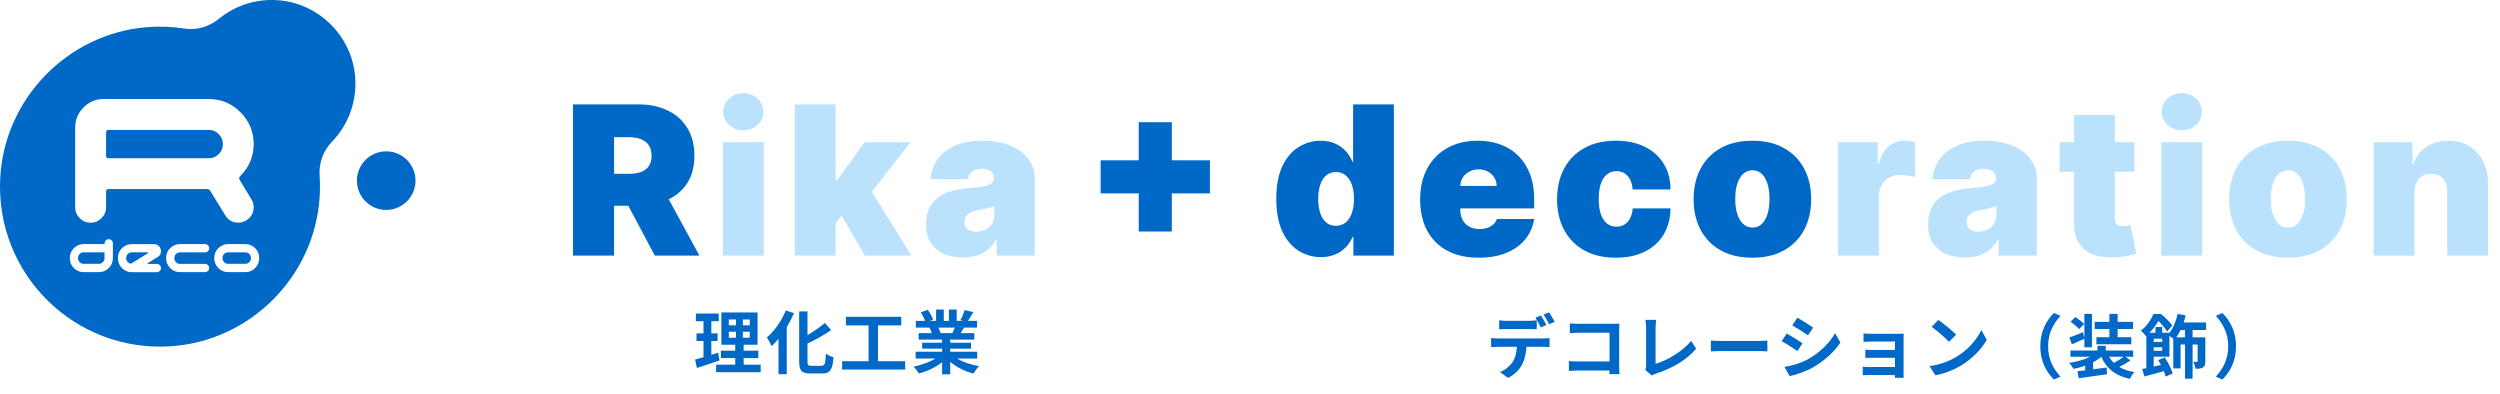
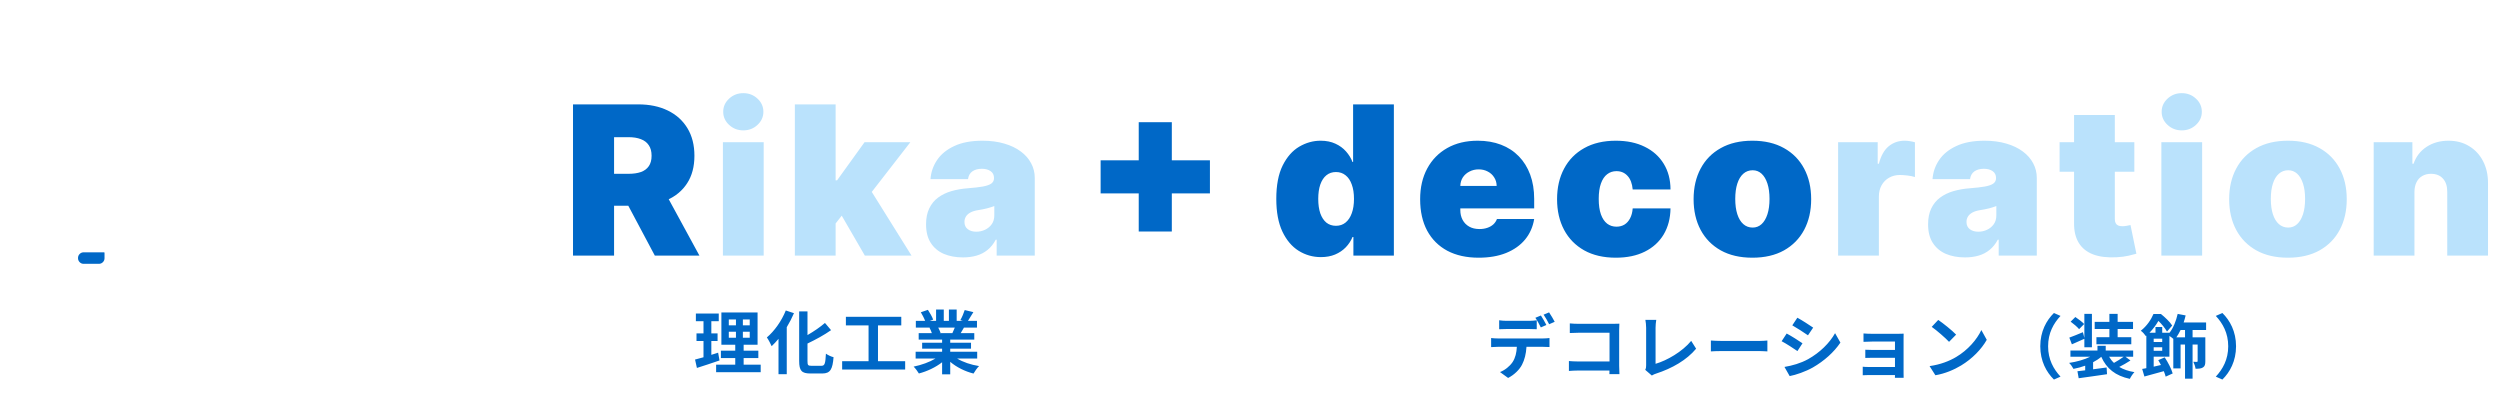
<svg xmlns="http://www.w3.org/2000/svg" width="577" height="91" viewBox="0 0 577 91" fill="none">
-   <path d="M56.618 58.232H52.659C52.301 58.232 51.991 58.364 51.741 58.614C51.479 58.876 51.359 59.174 51.359 59.532V59.592C51.359 59.95 51.49 60.26 51.741 60.51C52.003 60.772 52.301 60.892 52.659 60.892H56.618C56.976 60.892 57.286 60.76 57.536 60.51C57.798 60.248 57.918 59.938 57.918 59.58V59.532C57.918 59.174 57.786 58.864 57.536 58.614C57.274 58.352 56.976 58.232 56.618 58.232Z" fill="#0068C7" />
-   <path d="M34.213 58.316C34.213 58.316 34.165 58.232 34.105 58.232H30.421C30.063 58.232 29.753 58.364 29.503 58.614C29.252 58.864 29.121 59.174 29.121 59.532V59.592C29.121 59.902 29.216 60.164 29.407 60.391C29.598 60.617 29.849 60.772 30.147 60.832C30.194 60.844 30.254 60.832 30.302 60.82L34.165 58.423C34.165 58.423 34.225 58.352 34.213 58.304V58.316Z" fill="#0068C7" />
-   <path d="M48.174 29.984H25.065C24.671 29.984 24.48 30.175 24.48 30.569V35.982C24.48 36.34 24.671 36.519 25.065 36.519H48.174C49.08 36.519 49.855 36.197 50.487 35.565C51.119 34.933 51.441 34.158 51.441 33.252C51.441 32.345 51.131 31.606 50.487 30.962C49.855 30.318 49.08 29.984 48.174 29.984Z" fill="#0068C7" />
-   <path d="M64.714 0.103C59.312 -0.446 54.328 1.236 50.536 4.336C48.294 6.16 45.42 7.031 42.571 6.59C39.721 6.148 36.811 6.029 33.806 6.279C15.55 7.806 0.967 22.854 0.049 41.158C-1.072 63.229 17.208 81.33 39.339 79.923C57.666 78.755 72.548 63.921 73.764 45.593C73.883 43.888 73.871 42.195 73.764 40.55C73.573 37.676 74.575 34.814 76.578 32.751C80.501 28.709 82.683 22.95 81.861 16.701C80.704 7.949 73.502 0.985 64.726 0.103H64.714ZM26.044 59.604C26.044 60.487 25.734 61.25 25.102 61.87C24.47 62.502 23.718 62.812 22.836 62.812H19.318C18.436 62.812 17.673 62.502 17.041 61.87C16.409 61.238 16.099 60.475 16.111 59.592V59.545C16.111 58.662 16.433 57.899 17.053 57.279C17.673 56.647 18.424 56.337 19.318 56.337H23.993C24.1 56.337 24.148 56.289 24.148 56.182V56.146C24.148 55.884 24.243 55.657 24.434 55.479C24.625 55.288 24.839 55.192 25.102 55.192C25.364 55.192 25.59 55.288 25.769 55.479C25.96 55.669 26.056 55.884 26.056 56.146V59.616L26.044 59.604ZM34.14 60.916H36.203C36.465 60.916 36.692 61.011 36.871 61.202C37.062 61.393 37.157 61.608 37.157 61.87C37.157 62.132 37.062 62.359 36.871 62.538C36.68 62.728 36.465 62.824 36.203 62.824H30.42C29.537 62.824 28.774 62.514 28.154 61.882C27.534 61.25 27.212 60.499 27.212 59.616V59.557C27.212 58.674 27.51 57.911 28.142 57.291C28.774 56.659 29.537 56.349 30.42 56.349H35.547C35.917 56.349 36.239 56.456 36.525 56.671C36.811 56.886 37.002 57.16 37.097 57.518C37.145 57.661 37.157 57.816 37.157 57.959C37.157 58.555 36.907 59.008 36.406 59.318L34.092 60.737C34.092 60.737 34.033 60.797 34.057 60.856C34.057 60.904 34.092 60.94 34.152 60.94L34.14 60.916ZM40.627 60.523C40.877 60.785 41.187 60.904 41.545 60.904H47.328C47.591 60.904 47.817 60.999 47.996 61.19C48.187 61.381 48.282 61.596 48.282 61.858C48.282 62.12 48.187 62.347 47.996 62.526C47.805 62.717 47.591 62.812 47.328 62.812H41.545C40.663 62.812 39.9 62.502 39.279 61.87C38.659 61.238 38.337 60.487 38.337 59.604V59.545C38.337 58.662 38.636 57.899 39.267 57.279C39.9 56.647 40.663 56.337 41.545 56.337H47.328C47.591 56.337 47.817 56.432 47.996 56.623C48.187 56.814 48.282 57.029 48.282 57.291C48.282 57.553 48.187 57.78 47.996 57.959C47.805 58.15 47.591 58.245 47.328 58.245H41.545C41.187 58.245 40.877 58.376 40.627 58.627C40.365 58.889 40.245 59.187 40.245 59.545V59.604C40.245 59.962 40.377 60.272 40.627 60.523ZM47.841 43.638H25.066C24.672 43.638 24.482 43.829 24.482 44.222V47.835C24.482 48.813 24.136 49.648 23.432 50.351C22.729 51.055 21.894 51.401 20.916 51.401C19.939 51.401 19.104 51.055 18.4 50.351C17.697 49.648 17.351 48.813 17.351 47.835V29.448C17.351 27.66 17.995 26.121 19.271 24.81C20.558 23.51 22.109 22.854 23.933 22.854H48.163C51.025 22.854 53.469 23.868 55.496 25.907C57.523 27.934 58.549 30.39 58.549 33.24C58.549 36.09 57.511 38.606 55.425 40.657C55.162 40.919 55.127 41.205 55.329 41.539L58.012 45.975C58.37 46.523 58.549 47.144 58.549 47.823C58.549 49.159 57.977 50.16 56.844 50.852C56.26 51.21 55.639 51.389 54.995 51.389C53.672 51.389 52.658 50.816 51.979 49.672L48.509 44.02C48.342 43.769 48.115 43.638 47.829 43.638H47.841ZM59.825 59.604C59.825 60.487 59.503 61.25 58.883 61.87C58.263 62.502 57.511 62.812 56.617 62.812H52.658C51.776 62.812 51.013 62.502 50.393 61.87C49.773 61.238 49.451 60.487 49.451 59.604V59.545C49.451 58.662 49.749 57.899 50.381 57.279C51.013 56.647 51.776 56.337 52.658 56.337H56.617C57.5 56.337 58.263 56.647 58.895 57.279C59.527 57.911 59.837 58.674 59.825 59.557V59.604Z" fill="#0068C7" />
  <path d="M23.982 58.233H19.308C18.95 58.233 18.64 58.364 18.389 58.614C18.127 58.877 18.008 59.187 18.008 59.544V59.592C18.008 59.95 18.139 60.26 18.389 60.51C18.652 60.773 18.95 60.892 19.308 60.892H22.825C23.183 60.892 23.493 60.761 23.743 60.51C24.006 60.248 24.125 59.95 24.125 59.592V58.376C24.125 58.268 24.077 58.221 23.97 58.221L23.982 58.233Z" fill="#0068C7" />
-   <path d="M89.136 34.932C85.404 34.932 82.375 37.96 82.375 41.693C82.375 45.425 85.404 48.454 89.136 48.454C92.868 48.454 95.897 45.425 95.897 41.693C95.897 37.96 92.868 34.932 89.136 34.932Z" fill="#0068C7" />
  <path d="M132.25 59V24.091H147.318C149.909 24.091 152.176 24.562 154.119 25.506C156.063 26.449 157.574 27.807 158.653 29.579C159.733 31.352 160.273 33.477 160.273 35.955C160.273 38.455 159.716 40.562 158.602 42.278C157.5 43.994 155.949 45.29 153.949 46.165C151.96 47.04 149.636 47.477 146.977 47.477H137.977V40.114H145.068C146.182 40.114 147.131 39.977 147.915 39.705C148.71 39.42 149.318 38.972 149.739 38.358C150.17 37.744 150.386 36.943 150.386 35.955C150.386 34.955 150.17 34.142 149.739 33.517C149.318 32.881 148.71 32.415 147.915 32.119C147.131 31.812 146.182 31.659 145.068 31.659H141.727V59H132.25ZM152.705 42.977L161.432 59H151.136L142.614 42.977H152.705Z" fill="#0068C7" />
  <path d="M166.849 59V32.818H176.258V59H166.849ZM171.553 30.091C170.281 30.091 169.19 29.671 168.281 28.829C167.372 27.989 166.917 26.977 166.917 25.796C166.917 24.614 167.372 23.602 168.281 22.761C169.19 21.921 170.281 21.5 171.553 21.5C172.838 21.5 173.928 21.921 174.826 22.761C175.735 23.602 176.19 24.614 176.19 25.796C176.19 26.977 175.735 27.989 174.826 28.829C173.928 29.671 172.838 30.091 171.553 30.091ZM191.907 52.795L191.975 41.614H193.202L199.543 32.818H210.111L199.475 46.523H196.816L191.907 52.795ZM183.452 59V24.091H192.861V59H183.452ZM199.611 59L193.611 48.636L199.747 41.955L210.384 59H199.611ZM222.257 59.409C220.586 59.409 219.109 59.136 217.825 58.591C216.552 58.034 215.552 57.193 214.825 56.068C214.098 54.943 213.734 53.511 213.734 51.773C213.734 50.341 213.978 49.119 214.467 48.108C214.956 47.085 215.637 46.25 216.512 45.602C217.387 44.955 218.405 44.46 219.564 44.119C220.734 43.778 221.995 43.557 223.348 43.455C224.814 43.341 225.99 43.205 226.876 43.045C227.774 42.875 228.422 42.642 228.819 42.347C229.217 42.04 229.416 41.636 229.416 41.136V41.068C229.416 40.386 229.155 39.864 228.632 39.5C228.109 39.136 227.439 38.955 226.62 38.955C225.723 38.955 224.99 39.153 224.422 39.551C223.865 39.938 223.53 40.534 223.416 41.341H214.757C214.87 39.75 215.376 38.284 216.274 36.943C217.183 35.591 218.507 34.511 220.245 33.705C221.984 32.886 224.155 32.477 226.757 32.477C228.632 32.477 230.314 32.699 231.802 33.142C233.291 33.574 234.558 34.182 235.603 34.966C236.649 35.739 237.444 36.648 237.99 37.693C238.547 38.727 238.825 39.852 238.825 41.068V59H230.03V55.318H229.825C229.302 56.295 228.666 57.085 227.916 57.688C227.177 58.29 226.331 58.727 225.376 59C224.433 59.273 223.393 59.409 222.257 59.409ZM225.325 53.477C226.041 53.477 226.711 53.33 227.336 53.034C227.973 52.739 228.49 52.312 228.887 51.756C229.285 51.199 229.484 50.523 229.484 49.727V47.545C229.234 47.648 228.967 47.744 228.683 47.835C228.41 47.926 228.115 48.011 227.797 48.091C227.49 48.17 227.16 48.244 226.808 48.312C226.467 48.381 226.109 48.443 225.734 48.5C225.007 48.614 224.41 48.801 223.944 49.062C223.49 49.312 223.149 49.625 222.922 50C222.706 50.364 222.598 50.773 222.598 51.227C222.598 51.955 222.853 52.511 223.365 52.898C223.876 53.284 224.53 53.477 225.325 53.477Z" fill="#BAE2FC" />
  <path d="M262.818 53.432V28.204H270.455V53.432H262.818ZM254.023 44.636V37H279.25V44.636H254.023Z" fill="#0068C7" />
  <path d="M304.864 59.341C303 59.341 301.284 58.852 299.716 57.875C298.159 56.898 296.909 55.415 295.966 53.426C295.034 51.438 294.568 48.932 294.568 45.909C294.568 42.75 295.057 40.182 296.034 38.205C297.023 36.227 298.295 34.778 299.852 33.858C301.42 32.938 303.068 32.477 304.795 32.477C306.091 32.477 307.227 32.705 308.205 33.159C309.182 33.602 310 34.199 310.659 34.949C311.318 35.688 311.818 36.5 312.159 37.386H312.295V24.091H321.705V59H312.364V54.705H312.159C311.795 55.591 311.273 56.386 310.591 57.091C309.92 57.784 309.102 58.335 308.136 58.744C307.182 59.142 306.091 59.341 304.864 59.341ZM308.341 52.114C309.205 52.114 309.943 51.864 310.557 51.364C311.182 50.852 311.659 50.136 311.989 49.216C312.33 48.284 312.5 47.182 312.5 45.909C312.5 44.614 312.33 43.506 311.989 42.585C311.659 41.653 311.182 40.943 310.557 40.455C309.943 39.955 309.205 39.705 308.341 39.705C307.477 39.705 306.739 39.955 306.125 40.455C305.523 40.943 305.057 41.653 304.727 42.585C304.409 43.506 304.25 44.614 304.25 45.909C304.25 47.205 304.409 48.318 304.727 49.25C305.057 50.17 305.523 50.881 306.125 51.381C306.739 51.869 307.477 52.114 308.341 52.114ZM341.269 59.477C338.474 59.477 336.065 58.943 334.042 57.875C332.031 56.795 330.48 55.25 329.389 53.239C328.309 51.216 327.769 48.795 327.769 45.977C327.769 43.273 328.315 40.909 329.406 38.886C330.497 36.864 332.036 35.29 334.025 34.165C336.014 33.04 338.36 32.477 341.065 32.477C343.042 32.477 344.832 32.784 346.434 33.398C348.036 34.011 349.406 34.903 350.542 36.074C351.678 37.233 352.553 38.642 353.167 40.301C353.781 41.96 354.088 43.83 354.088 45.909V48.091H330.701V42.909H345.428C345.417 42.159 345.224 41.5 344.849 40.932C344.485 40.352 343.991 39.903 343.366 39.585C342.752 39.256 342.053 39.091 341.269 39.091C340.508 39.091 339.809 39.256 339.173 39.585C338.536 39.903 338.025 40.347 337.639 40.915C337.264 41.483 337.065 42.148 337.042 42.909V48.5C337.042 49.341 337.218 50.091 337.57 50.75C337.923 51.409 338.428 51.926 339.088 52.301C339.747 52.676 340.542 52.864 341.474 52.864C342.122 52.864 342.713 52.773 343.247 52.591C343.792 52.409 344.258 52.148 344.644 51.807C345.031 51.455 345.315 51.034 345.497 50.545H354.088C353.792 52.364 353.093 53.943 351.991 55.284C350.889 56.614 349.428 57.648 347.61 58.386C345.803 59.114 343.69 59.477 341.269 59.477ZM372.941 59.477C370.1 59.477 367.668 58.915 365.645 57.79C363.622 56.653 362.071 55.074 360.992 53.051C359.912 51.017 359.372 48.659 359.372 45.977C359.372 43.295 359.912 40.943 360.992 38.92C362.071 36.886 363.622 35.307 365.645 34.182C367.668 33.045 370.1 32.477 372.941 32.477C375.509 32.477 377.73 32.943 379.605 33.875C381.492 34.795 382.952 36.102 383.986 37.795C385.02 39.477 385.543 41.455 385.554 43.727H376.827C376.702 42.352 376.304 41.307 375.634 40.591C374.975 39.864 374.122 39.5 373.077 39.5C372.259 39.5 371.543 39.739 370.929 40.216C370.316 40.682 369.838 41.392 369.497 42.347C369.157 43.29 368.986 44.477 368.986 45.909C368.986 47.341 369.157 48.534 369.497 49.489C369.838 50.432 370.316 51.142 370.929 51.619C371.543 52.085 372.259 52.318 373.077 52.318C373.77 52.318 374.384 52.159 374.918 51.841C375.452 51.511 375.884 51.034 376.213 50.409C376.554 49.773 376.759 49 376.827 48.091H385.554C385.52 50.398 384.992 52.409 383.969 54.125C382.946 55.83 381.497 57.148 379.622 58.08C377.759 59.011 375.532 59.477 372.941 59.477ZM404.45 59.477C401.609 59.477 399.177 58.915 397.155 57.79C395.132 56.653 393.581 55.074 392.501 53.051C391.422 51.017 390.882 48.659 390.882 45.977C390.882 43.295 391.422 40.943 392.501 38.92C393.581 36.886 395.132 35.307 397.155 34.182C399.177 33.045 401.609 32.477 404.45 32.477C407.291 32.477 409.723 33.045 411.745 34.182C413.768 35.307 415.319 36.886 416.399 38.92C417.478 40.943 418.018 43.295 418.018 45.977C418.018 48.659 417.478 51.017 416.399 53.051C415.319 55.074 413.768 56.653 411.745 57.79C409.723 58.915 407.291 59.477 404.45 59.477ZM404.518 52.523C405.314 52.523 406.001 52.256 406.581 51.722C407.16 51.188 407.609 50.426 407.927 49.438C408.245 48.449 408.405 47.273 408.405 45.909C408.405 44.534 408.245 43.358 407.927 42.381C407.609 41.392 407.16 40.631 406.581 40.097C406.001 39.562 405.314 39.295 404.518 39.295C403.677 39.295 402.956 39.562 402.353 40.097C401.751 40.631 401.291 41.392 400.973 42.381C400.655 43.358 400.495 44.534 400.495 45.909C400.495 47.273 400.655 48.449 400.973 49.438C401.291 50.426 401.751 51.188 402.353 51.722C402.956 52.256 403.677 52.523 404.518 52.523Z" fill="#0068C7" />
  <path d="M424.236 59V32.818H433.373V37.795H433.645C434.123 35.955 434.878 34.608 435.913 33.756C436.958 32.903 438.18 32.477 439.577 32.477C439.986 32.477 440.39 32.511 440.788 32.58C441.197 32.636 441.589 32.722 441.964 32.835V40.864C441.498 40.705 440.924 40.585 440.242 40.506C439.56 40.426 438.975 40.386 438.486 40.386C437.566 40.386 436.736 40.597 435.998 41.017C435.27 41.426 434.697 42.006 434.276 42.756C433.856 43.494 433.645 44.364 433.645 45.364V59H424.236ZM453.526 59.409C451.855 59.409 450.378 59.136 449.094 58.591C447.821 58.034 446.821 57.193 446.094 56.068C445.366 54.943 445.003 53.511 445.003 51.773C445.003 50.341 445.247 49.119 445.736 48.108C446.224 47.085 446.906 46.25 447.781 45.602C448.656 44.955 449.673 44.46 450.832 44.119C452.003 43.778 453.264 43.557 454.616 43.455C456.082 43.341 457.259 43.205 458.145 43.045C459.043 42.875 459.69 42.642 460.088 42.347C460.486 42.04 460.685 41.636 460.685 41.136V41.068C460.685 40.386 460.423 39.864 459.901 39.5C459.378 39.136 458.707 38.955 457.889 38.955C456.991 38.955 456.259 39.153 455.69 39.551C455.134 39.938 454.798 40.534 454.685 41.341H446.026C446.139 39.75 446.645 38.284 447.543 36.943C448.452 35.591 449.776 34.511 451.514 33.705C453.253 32.886 455.423 32.477 458.026 32.477C459.901 32.477 461.582 32.699 463.071 33.142C464.56 33.574 465.827 34.182 466.872 34.966C467.918 35.739 468.713 36.648 469.259 37.693C469.815 38.727 470.094 39.852 470.094 41.068V59H461.298V55.318H461.094C460.571 56.295 459.935 57.085 459.185 57.688C458.446 58.29 457.599 58.727 456.645 59C455.702 59.273 454.662 59.409 453.526 59.409ZM456.594 53.477C457.31 53.477 457.98 53.33 458.605 53.034C459.241 52.739 459.759 52.312 460.156 51.756C460.554 51.199 460.753 50.523 460.753 49.727V47.545C460.503 47.648 460.236 47.744 459.952 47.835C459.679 47.926 459.384 48.011 459.065 48.091C458.759 48.17 458.429 48.244 458.077 48.312C457.736 48.381 457.378 48.443 457.003 48.5C456.276 48.614 455.679 48.801 455.213 49.062C454.759 49.312 454.418 49.625 454.19 50C453.974 50.364 453.866 50.773 453.866 51.227C453.866 51.955 454.122 52.511 454.634 52.898C455.145 53.284 455.798 53.477 456.594 53.477ZM492.603 32.818V39.636H475.353V32.818H492.603ZM478.694 26.546H488.103V50.58C488.103 50.943 488.166 51.25 488.291 51.5C488.416 51.739 488.609 51.92 488.87 52.045C489.132 52.159 489.467 52.216 489.876 52.216C490.16 52.216 490.489 52.182 490.864 52.114C491.251 52.045 491.535 51.989 491.717 51.943L493.08 58.557C492.66 58.682 492.058 58.835 491.274 59.017C490.501 59.199 489.58 59.318 488.512 59.375C486.353 59.489 484.541 59.267 483.075 58.71C481.609 58.142 480.507 57.25 479.768 56.034C479.029 54.818 478.671 53.295 478.694 51.466V26.546ZM498.843 59V32.818H508.252V59H498.843ZM503.547 30.091C502.274 30.091 501.184 29.671 500.274 28.829C499.365 27.989 498.911 26.977 498.911 25.796C498.911 24.614 499.365 23.602 500.274 22.761C501.184 21.921 502.274 21.5 503.547 21.5C504.831 21.5 505.922 21.921 506.82 22.761C507.729 23.602 508.184 24.614 508.184 25.796C508.184 26.977 507.729 27.989 506.82 28.829C505.922 29.671 504.831 30.091 503.547 30.091ZM528.059 59.477C525.218 59.477 522.787 58.915 520.764 57.79C518.741 56.653 517.19 55.074 516.111 53.051C515.031 51.017 514.491 48.659 514.491 45.977C514.491 43.295 515.031 40.943 516.111 38.92C517.19 36.886 518.741 35.307 520.764 34.182C522.787 33.045 525.218 32.477 528.059 32.477C530.9 32.477 533.332 33.045 535.355 34.182C537.378 35.307 538.929 36.886 540.008 38.92C541.088 40.943 541.628 43.295 541.628 45.977C541.628 48.659 541.088 51.017 540.008 53.051C538.929 55.074 537.378 56.653 535.355 57.79C533.332 58.915 530.9 59.477 528.059 59.477ZM528.128 52.523C528.923 52.523 529.611 52.256 530.19 51.722C530.77 51.188 531.218 50.426 531.537 49.438C531.855 48.449 532.014 47.273 532.014 45.909C532.014 44.534 531.855 43.358 531.537 42.381C531.218 41.392 530.77 40.631 530.19 40.097C529.611 39.562 528.923 39.295 528.128 39.295C527.287 39.295 526.565 39.562 525.963 40.097C525.361 40.631 524.9 41.392 524.582 42.381C524.264 43.358 524.105 44.534 524.105 45.909C524.105 47.273 524.264 48.449 524.582 49.438C524.9 50.426 525.361 51.188 525.963 51.722C526.565 52.256 527.287 52.523 528.128 52.523ZM557.255 44.273V59H547.846V32.818H556.778V37.795H557.05C557.618 36.136 558.618 34.835 560.05 33.892C561.493 32.949 563.175 32.477 565.096 32.477C566.948 32.477 568.556 32.903 569.92 33.756C571.295 34.597 572.357 35.756 573.107 37.233C573.868 38.71 574.243 40.398 574.232 42.295V59H564.823V44.273C564.834 42.977 564.505 41.96 563.834 41.222C563.175 40.483 562.255 40.114 561.073 40.114C560.3 40.114 559.624 40.284 559.045 40.625C558.476 40.955 558.039 41.432 557.732 42.057C557.425 42.67 557.266 43.409 557.255 44.273Z" fill="#BAE2FC" />
  <path d="M165.744 81.4L166.064 83.192C164.304 83.816 162.384 84.424 160.848 84.92L160.416 82.984C160.976 82.84 161.632 82.664 162.368 82.456V78.696H160.752V76.952H162.368V74.136H160.608V72.36H165.888V74.136H164.176V76.952H165.616V78.696H164.176V81.896C164.704 81.736 165.232 81.576 165.744 81.4ZM168.208 76.568V77.944H169.856V76.568H168.208ZM168.208 73.736V75.08H169.856V73.736H168.208ZM173.04 75.08V73.736H171.456V75.08H173.04ZM173.04 77.944V76.568H171.456V77.944H173.04ZM171.632 84.168H175.568V85.896H165.28V84.168H169.696V82.648H166.384V80.936H169.696V79.56H166.496V72.12H174.848V79.56H171.632V80.936H175.024V82.648H171.632V84.168ZM181.36 71.656L183.248 72.28C182.784 73.368 182.224 74.456 181.584 75.512V86.36H179.68V78.2C179.168 78.824 178.624 79.4 178.096 79.896C177.888 79.416 177.344 78.36 176.992 77.88C178.72 76.424 180.4 74.072 181.36 71.656ZM187.248 84.424H189.6C190.368 84.424 190.496 83.88 190.624 81.624C191.072 81.96 191.872 82.328 192.384 82.44C192.16 85.192 191.664 86.2 189.776 86.2H187.04C185.024 86.2 184.448 85.56 184.448 83.304V71.864H186.368V77.336C187.872 76.472 189.344 75.448 190.4 74.536L191.808 76.2C190.224 77.32 188.24 78.392 186.368 79.288V83.32C186.368 84.264 186.48 84.424 187.248 84.424ZM202.64 83.368H208.912V85.288H194.368V83.368H200.464V75.096H195.232V73.112H208.016V75.096H202.64V83.368ZM220.368 75.608H216.544C216.768 76.024 216.976 76.504 217.088 76.84L216.816 76.888H219.808C220 76.504 220.192 76.04 220.368 75.608ZM225.536 82.744H220.896C222.256 83.576 224.112 84.2 225.968 84.488C225.536 84.904 224.976 85.704 224.688 86.216C222.72 85.72 220.784 84.76 219.312 83.512V86.392H217.44V83.608C215.952 84.776 213.984 85.704 212.08 86.2C211.808 85.736 211.264 85 210.864 84.616C212.656 84.248 214.544 83.576 215.92 82.744H211.328V81.176H217.44V80.472H212.832V79.096H217.44V78.376H212.032V76.888H215.072C214.944 76.488 214.736 76.008 214.528 75.64L214.72 75.608H211.376V74.056H213.52C213.296 73.448 212.88 72.68 212.528 72.072L214.16 71.512C214.624 72.2 215.152 73.144 215.376 73.768L214.592 74.056H216.048V71.448H217.824V74.056H219.008V71.448H220.8V74.056H222.224L221.648 73.88C222.032 73.224 222.432 72.264 222.656 71.56L224.656 72.04C224.208 72.776 223.776 73.496 223.408 74.056H225.488V75.608H222.48C222.224 76.072 221.968 76.504 221.728 76.888H224.864V78.376H219.312V79.096H224.112V80.472H219.312V81.176H225.536V82.744Z" fill="#0068C7" />
  <path d="M346.008 73.92C346.52 74 347.176 74.048 347.72 74.048H352.952C353.496 74.048 354.136 74 354.68 73.92V75.984C354.136 75.952 353.512 75.936 352.952 75.936H347.72C347.176 75.936 346.488 75.952 346.008 75.984V73.92ZM344.152 78.016C344.632 78.08 345.192 78.112 345.688 78.112H356.168C356.504 78.112 357.208 78.08 357.624 78.016V80.096C357.224 80.064 356.616 80.048 356.168 80.048H352.312C352.216 81.696 351.864 83.04 351.288 84.16C350.728 85.28 349.496 86.512 348.072 87.232L346.2 85.872C347.336 85.44 348.456 84.528 349.096 83.584C349.752 82.592 350.024 81.392 350.088 80.048H345.688C345.224 80.048 344.6 80.08 344.152 80.112V78.016ZM355.64 72.816C356.04 73.408 356.6 74.416 356.904 75.008L355.624 75.568C355.288 74.912 354.792 73.952 354.36 73.344L355.64 72.816ZM357.528 72.096C357.944 72.704 358.536 73.712 358.824 74.272L357.544 74.832C357.208 74.16 356.696 73.232 356.264 72.624L357.528 72.096ZM362.312 74.64C362.904 74.704 363.736 74.736 364.28 74.736H372.344C372.808 74.736 373.48 74.72 373.752 74.704C373.736 75.072 373.704 75.712 373.704 76.176V84.464C373.704 85.024 373.736 85.872 373.768 86.352H371.448C371.464 86.096 371.464 85.824 371.464 85.52H364.168C363.544 85.52 362.632 85.568 362.104 85.616V83.328C362.664 83.376 363.384 83.424 364.104 83.424H371.48V76.8H364.296C363.624 76.8 362.76 76.832 362.312 76.864V74.64ZM379.72 85.36C379.912 84.96 379.928 84.688 379.928 84.32V75.648C379.928 75.04 379.848 74.288 379.752 73.824H382.264C382.168 74.448 382.104 75.024 382.104 75.648V83.968C384.712 83.216 388.28 81.168 390.328 78.672L391.464 80.48C389.272 83.104 385.96 85.008 382.184 86.24C381.96 86.32 381.608 86.432 381.24 86.672L379.72 85.36ZM394.872 78.592C395.448 78.64 396.616 78.688 397.448 78.688H406.04C406.792 78.688 407.496 78.624 407.912 78.592V81.104C407.528 81.088 406.712 81.024 406.04 81.024H397.448C396.536 81.024 395.464 81.056 394.872 81.104V78.592ZM414.831 73.328C415.887 73.904 417.647 75.04 418.479 75.616L417.279 77.392C416.383 76.768 414.719 75.68 413.663 75.088L414.831 73.328ZM411.855 84.688C413.647 84.384 415.567 83.856 417.311 82.896C420.031 81.376 422.255 79.184 423.535 76.896L424.767 79.072C423.279 81.28 421.023 83.312 418.399 84.816C416.767 85.744 414.479 86.544 413.055 86.8L411.855 84.688ZM412.367 76.976C413.439 77.552 415.199 78.656 416.015 79.232L414.847 81.024C413.935 80.4 412.271 79.312 411.199 78.752L412.367 76.976ZM430.096 76.96C430.512 77.008 431.488 77.04 432.08 77.04H438.128C438.512 77.04 439.104 77.024 439.36 77.008C439.344 77.216 439.344 77.744 439.344 78.08V86.112C439.344 86.368 439.36 86.912 439.36 87.2H437.344C437.36 87.056 437.36 86.8 437.36 86.56H431.296C430.848 86.56 430.192 86.592 429.92 86.608V84.64C430.192 84.672 430.736 84.704 431.312 84.704H437.36V82.576H432.256C431.648 82.576 430.88 82.592 430.512 82.608V80.72C430.928 80.752 431.648 80.768 432.256 80.768H437.36V78.832H432.08C431.488 78.832 430.48 78.864 430.096 78.896V76.96ZM447.344 73.84C448.464 74.592 450.544 76.256 451.472 77.232L449.84 78.896C449.008 78 447.008 76.256 445.84 75.44L447.344 73.84ZM445.344 84.496C447.84 84.144 449.92 83.328 451.472 82.4C454.208 80.784 456.288 78.336 457.296 76.176L458.544 78.432C457.328 80.592 455.2 82.8 452.624 84.352C451.008 85.328 448.944 86.224 446.688 86.608L445.344 84.496ZM470.895 79.92C470.895 76.496 472.319 73.936 474.047 72.24L475.567 72.912C473.967 74.64 472.703 76.848 472.703 79.92C472.703 82.992 473.967 85.2 475.567 86.928L474.047 87.6C472.319 85.904 470.895 83.344 470.895 79.92ZM486.847 77.824V75.936H483.455V74.288H486.847V72.448H488.751V74.288H492.303V75.936H488.751V77.824H491.903V79.456H483.855V77.824H486.847ZM481.023 74.784L479.855 75.968C479.471 75.488 478.591 74.736 477.903 74.24L478.991 73.168C479.663 73.632 480.575 74.288 481.023 74.784ZM481.071 80.144V78.192C480.111 78.64 479.087 79.072 478.191 79.472L477.599 77.92C478.415 77.632 479.551 77.168 480.735 76.672L481.071 77.984V72.448H482.815V80.144H481.071ZM490.143 82.336H486.783C487.087 82.864 487.455 83.344 487.903 83.76C488.655 83.344 489.519 82.8 490.143 82.336ZM490.559 82.336L491.711 83.2C490.911 83.728 489.951 84.272 489.119 84.688C490.063 85.248 491.231 85.664 492.623 85.888C492.255 86.272 491.791 86.96 491.567 87.44C488.223 86.72 486.191 85.072 484.975 82.352C484.431 82.816 483.791 83.232 483.087 83.6V85.232L486.207 84.816L486.303 86.368C484.015 86.72 481.535 87.04 479.759 87.296L479.471 85.68C479.999 85.616 480.607 85.552 481.263 85.472V84.4C480.399 84.72 479.487 84.96 478.559 85.136C478.351 84.72 477.903 84.096 477.551 83.76C479.295 83.504 481.071 83.008 482.415 82.336H477.855V80.896H484.095V79.808H485.999V80.896H492.335V82.336H490.559ZM504.303 77.856V76.16H503.279C502.975 76.784 502.655 77.36 502.303 77.856H504.303ZM497.071 80.96H499.039V80.144H497.071V80.96ZM499.039 78.16H497.071V78.928H499.039V78.16ZM509.167 76.16H506.047V77.856H508.991V83.36C508.991 84.08 508.895 84.528 508.447 84.8C507.999 85.088 507.455 85.104 506.735 85.104C506.671 84.624 506.447 83.936 506.223 83.504C506.559 83.52 506.911 83.52 507.039 83.52C507.167 83.52 507.215 83.472 507.215 83.344V79.52H506.047V87.392H504.303V79.52H503.279V85.024H501.599V78.208C501.343 77.984 501.007 77.728 500.703 77.536V82.32H497.071V84.624C497.615 84.496 498.191 84.368 498.751 84.24C498.559 83.856 498.335 83.472 498.127 83.12L499.615 82.48C500.383 83.632 501.167 85.152 501.455 86.192L499.839 86.928C499.743 86.56 499.599 86.128 499.407 85.664C497.839 86.112 496.223 86.56 494.927 86.896L494.415 85.152C494.703 85.104 495.023 85.04 495.375 84.976V77.472L495.263 77.568C495.023 77.2 494.479 76.576 494.095 76.336C495.535 75.216 496.495 73.712 497.023 72.464H498.735C499.679 73.216 500.831 74.304 501.343 75.136L500.143 76.528C499.759 75.84 498.943 74.784 498.159 74.064C497.663 74.928 496.991 75.888 496.095 76.8H497.487V75.472H499.039V76.8H500.703V76.832C501.599 75.712 502.239 74.096 502.607 72.448L504.447 72.8C504.319 73.36 504.159 73.904 503.983 74.432H509.167V76.16ZM516.08 79.92C516.08 83.344 514.656 85.904 512.928 87.6L511.408 86.928C513.008 85.2 514.272 82.992 514.272 79.92C514.272 76.848 513.008 74.64 511.408 72.912L512.928 72.24C514.656 73.936 516.08 76.496 516.08 79.92Z" fill="#0068C7" />
</svg>